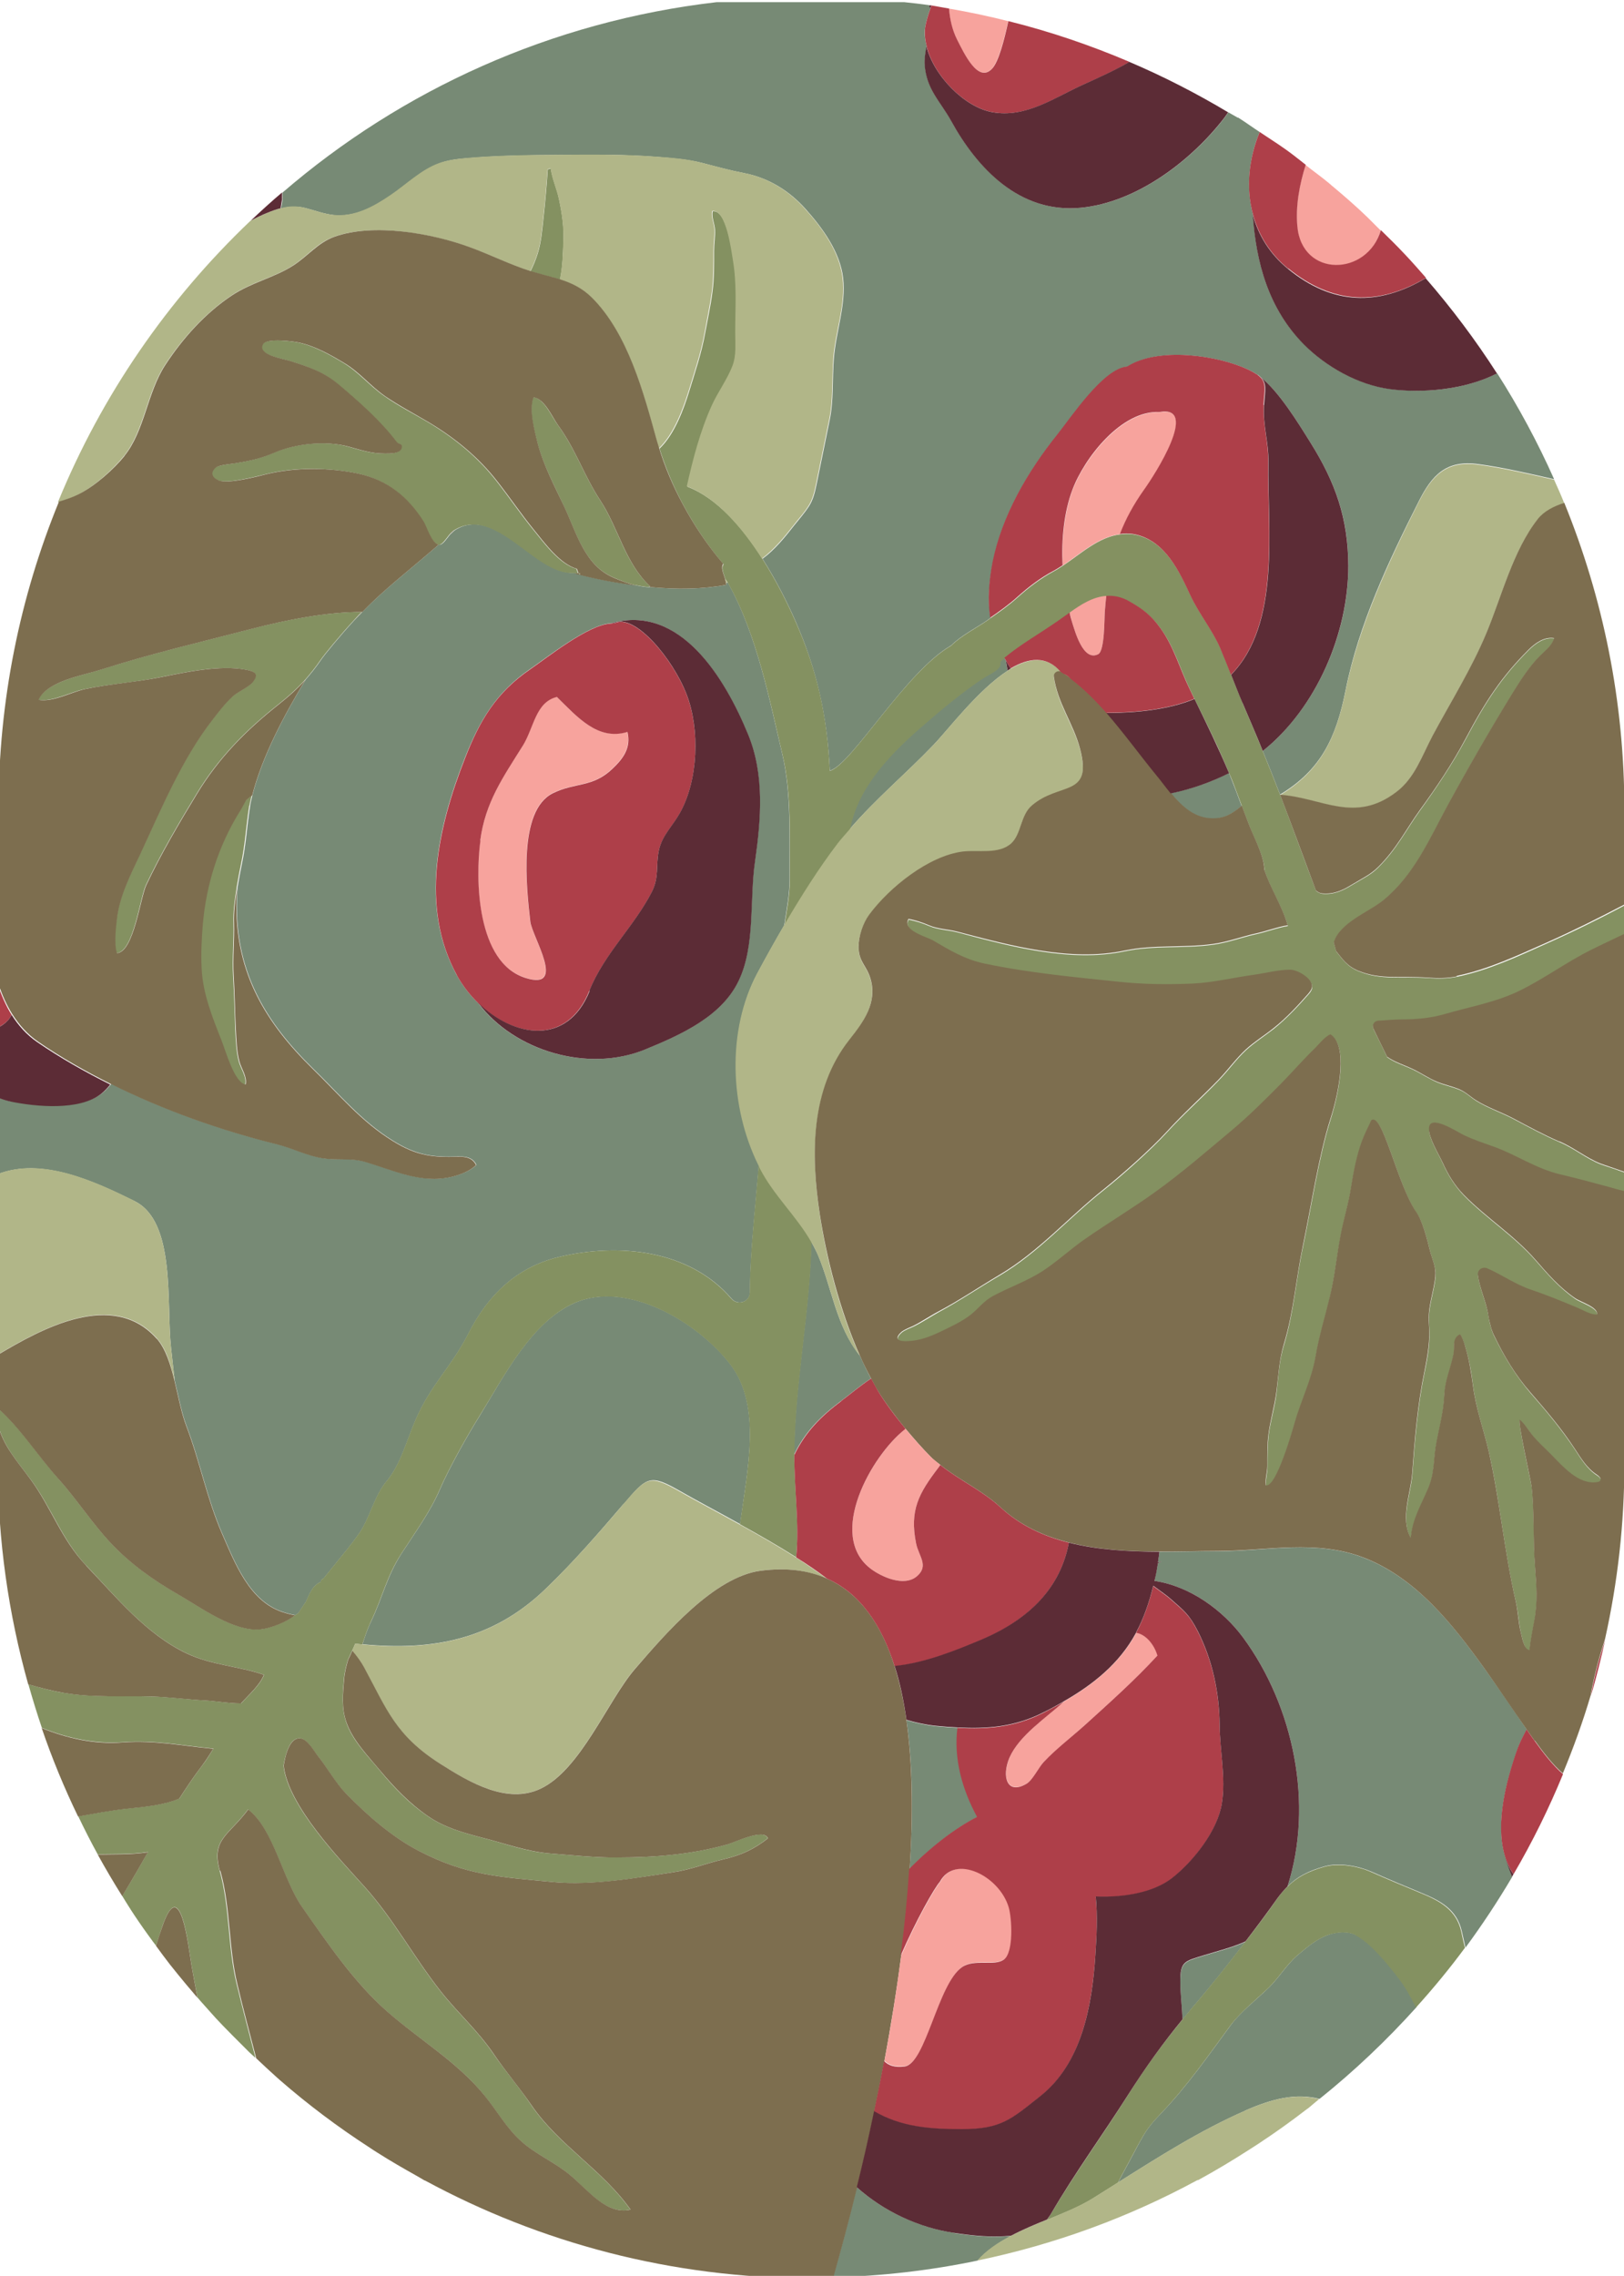
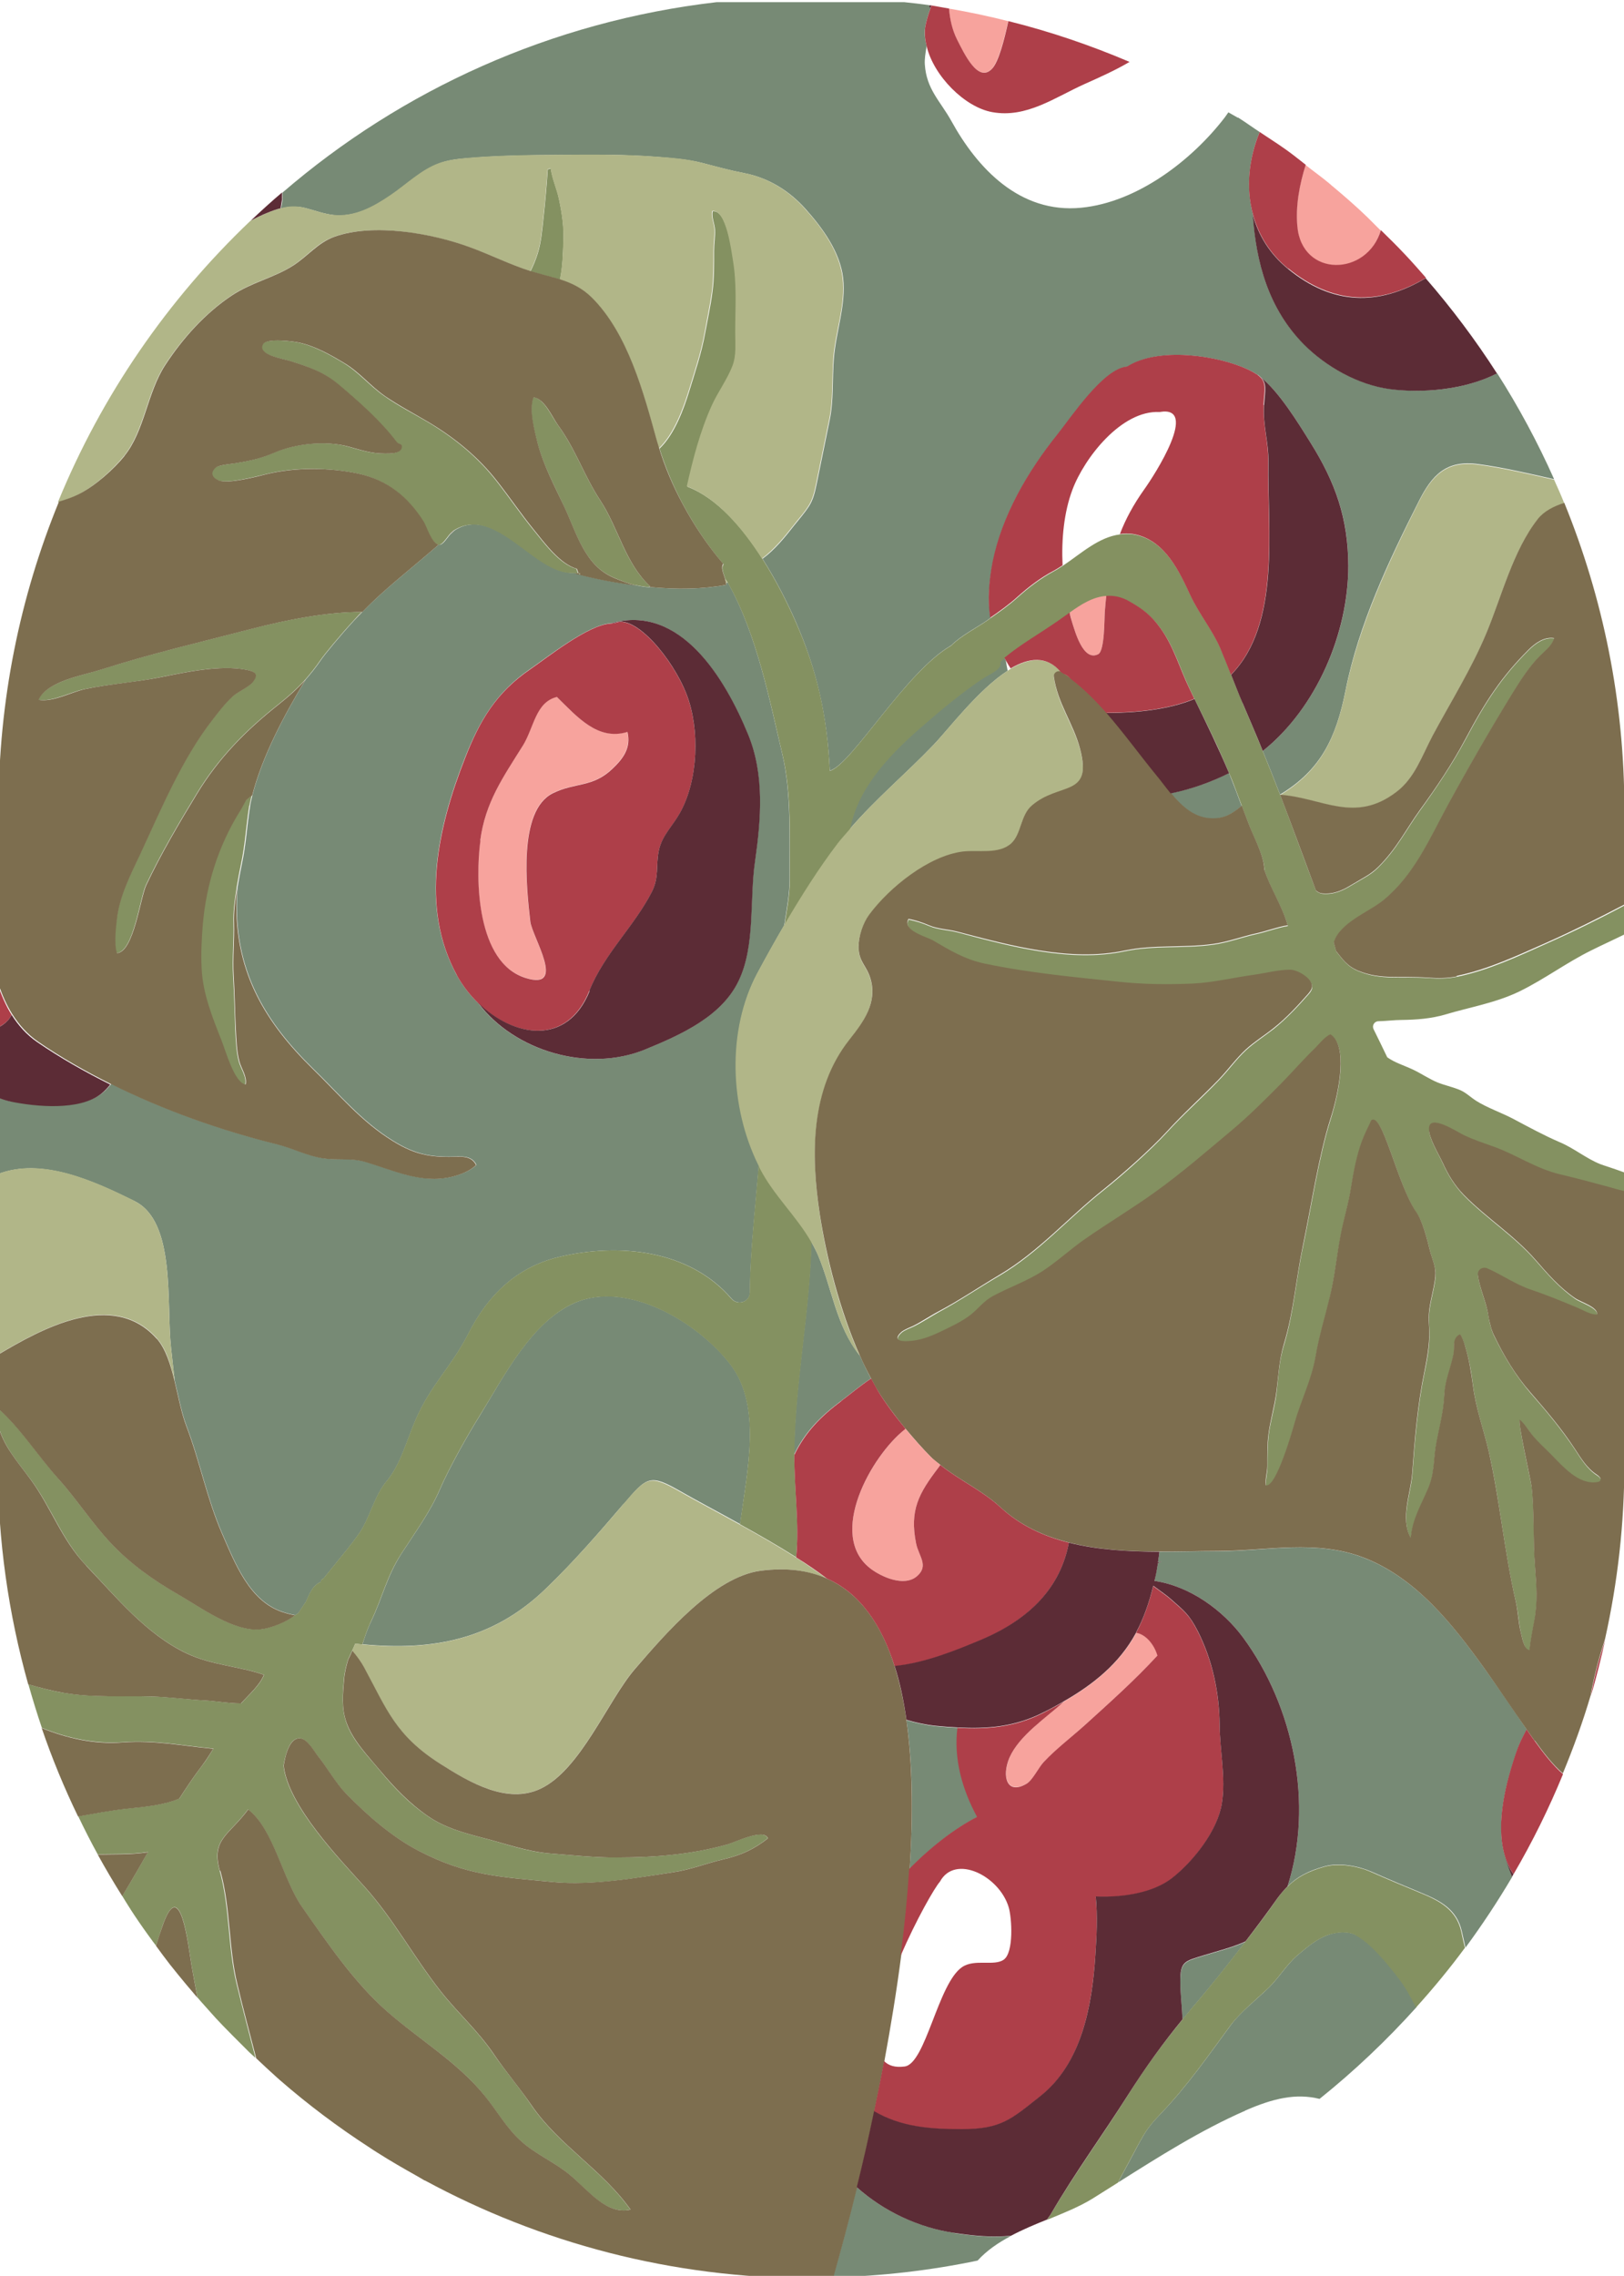
<svg xmlns="http://www.w3.org/2000/svg" width="892.4" height="1250" version="1.1" viewBox="0 0 892.4 1250">
  <g id="area_7">
    <path d="M684.2,1159.3c-24.6,10.8-47.3,25.2-69.8,39.4.7-1.4,1.4-2.7,2.1-4,12.8-23.5,11.9-24,22.2-34.7,13.5-14.1,25.7-31.5,37.3-47.3,5.5-7.6,14.3-14.3,21.1-20.9,5.7-5.5,9.9-12.8,16-18,5.1-4.3,10.5-9,17-11.2,4.6-1.6,10.6-2.1,15.1.2,8.4,4.3,17.7,16,23.3,23.2,4.1,5.2,7,10.8,9.9,16.4-16.4,18.2-34.2,35.1-53.3,50.4-13-3.2-25.5-.3-40.8,6.4Z" fill="#778a75" />
    <path d="M553.7,368.4c-16.3,10.6-32.6,32.3-40.7,40.7-15,15.7-31.7,29.6-46,46.2.2-1.2.4-2.4.7-3.5,5.2-21.5,22.4-38.8,39.3-53.5,10.2-8.9,20.7-17.5,31.7-25.1,5.9-4,11.6-5.4,10.9-10,.8-.7,1.6-1.3,2.3-1.9.3.5.5.9.8,1.4.3,1.9.6,3.7,1,5.6Z" fill="#778a75" />
    <path d="M342.5,826.2c-13.5,15.8-27.2,31.6-42.5,46.3-29.1,28.2-62.5,34.3-100.8,30.6,1.3-4.1,2.6-8.2,4.5-12.1,6.6-13.7,8.8-25.2,17.1-38,7.8-12,15.7-22.8,21-35.1,5-11.6,15.1-29.6,21.8-40.3,13-21.1,28-51.2,51.7-61.8,29.4-13.3,68.8,10.9,86.1,33.6,17.4,22.8,9.3,57.8,5.3,87.7-12.4-6.9-24.2-13.1-32.9-18.1-16.6-9.5-18.2-8.1-31.1,7.1Z" fill="#778a75" />
    <path d="M472.4,744.4c2,4.4,4,8.6,6.2,12.7-6.4,4.3-12.3,9.3-16.6,12.5-11,8.2-19.8,17-25.7,29.5.3-38.6,8.6-78.1,9.5-117.1,1.3,2.4,2.6,4.8,3.7,7.3,7.7,18.3,10,39.1,22.9,55.1Z" fill="#778a75" />
    <path d="M676,426.2c2.2,5.5,4.3,11,6.3,16.5-4.1,3.2-8,6.6-14.6,6.9-10.8.6-18.1-6.3-24.4-13.9,11.3-2.3,22.2-6.1,32-11.1.2.5.5,1,.7,1.5Z" fill="#778a75" />
    <path d="M511,2.9c-.1,0-.3.2-.4.3.3.5.4,1.1.6,1.7-1.2,3.2-2.2,6.5-2.8,10-.6,3.4-.1,6.9.8,10.5-.7,3.8-1.2,7.3-1,10,.9,13.7,8.5,20.1,14.6,31.1,14.2,25.8,37.5,50.9,71.3,47.6,30.9-3,60.9-26.1,79-49.7.6-.8,1.3-1.8,1.9-2.7,1.7,1,3.4,1.9,5.1,2.9,0,0,.2,0,.3,0,4,2.5,7.8,5.3,11.8,7.9-6,14.6-7.6,30.6-3.7,45.2,1.7,26.2,8.3,51.5,28,71.3,12.2,12.4,29.7,22.2,47.1,24.6,17.7,2.5,41.5.6,59.1-8.6,11.8,18.5,22.3,38,31.3,58.2-13.7-3.1-28.2-6.5-41.7-8.3-17.6-2.4-25.4,6-32.7,20.5-16.6,32.8-33.1,67.8-40.2,103.8-5.2,26.2-13.7,43.8-36,57.2-3-7.8-6.2-15.8-9.5-23.9,29.7-23.9,47.1-64.9,47-101.7,0-26-7-45.7-20.8-67.7-6.8-10.9-17.5-28.4-27.7-36.2,0,0-.2-.2-.3-.3-.3-.2-.6-.6-1-.8,0,0-.2-.1-.5-.2-1.2-.8-2.6-1.6-4.5-2.5-16.6-7.8-49.4-12.8-66.5-1.7-13,1-30.8,28-38.3,37.2-16.5,20.4-30.7,44.7-35.7,70.3-2.1,10.5-2.9,20.6-1.3,30.5-.7.5-1.4,1-2.1,1.5-5.3,3.7-14.3,8.3-19.5,13.6-24.9,14.2-54.7,65.5-66.7,68.8-1.5-29.7-6.9-54.9-18.9-82.2-4.2-9.6-10.4-22.1-18.1-34.2,6.7-4.9,12.3-11.8,17.3-18.2,2.8-3.5,5.8-6.9,8.2-10.6,2.4-3.7,3.3-7.8,4.2-12,2.4-11.8,4.8-23.5,7.2-35.3,2.3-11.1,1.4-22.6,2.3-33.8,1.1-14.7,6.8-29.5,5.1-44.3-1.7-14.4-11.3-27.5-20.8-38.1-8.9-9.9-20.2-16.9-33.5-19.5-7.8-1.5-15.5-3.6-23.1-5.6-8.2-2.1-17.1-2.7-25.6-3.4-17.4-1.3-34.9-1.2-52.3-1-17.2.1-34.4.3-51.6,1.8-5,.4-10.1,1-14.9,2.8-9.9,3.6-18,11.7-26.6,17.5-9.4,6.4-19.8,12.2-31.7,10.9-5.2-.6-10.2-2.5-15.2-3.8-5-1.3-9.3-.9-13.6.2.3-1.7.7-3.3.8-5,.1-1.1,0-2.5,0-3.7C220.7,49.3,303.1,11.7,393.7,1.2h103.3c4.7.5,9.3,1,14,1.7Z" fill="#778a75" />
    <path d="M526.4,949c-2.1,17.1,2.6,33.8,10.8,48.9-12,6.2-25.1,16.2-37.3,28.6,1.9-29.5,1.7-57.5-1.8-81.7,5.1,1.5,10.4,2.7,16.2,3.3,4.2.4,8.2.7,12.1.9Z" fill="#778a75" />
    <path d="M780.7,1039.5c-9-3.7-18.5-7.7-27.1-11.5-7.1-3.1-17.6-5.1-25.4-3-9.2,2.5-15.4,5.8-20.7,11.1,14.5-45.3,3.4-98.9-24.4-136.7-11-14.9-29.2-28.3-48.7-31.1.7-3.2,1.3-6.5,1.9-9.7l2.2-1c-.7.2-1.5.4-2.2.6.3-2,.6-3.9.8-5.9,10.9,0,21.7-.3,32-.3,27.4-.1,54.2-6.5,80.3,3.6,28.9,11.1,49.1,36.9,66.4,60.9,7.9,11,15.5,22.3,23.2,33.5-2.1,3.6-4,7.4-5.5,11.9-5.8,16.7-11.8,39.3-6.6,57.1.7,2.9,2.3,7.4,4.1,11.8-7.9,13.4-16.5,26.4-25.7,38.9-.7-2.9-1.3-5.8-2-8.8-2.6-12-11.6-16.9-22.4-21.3Z" fill="#778a75" />
    <path d="M660.9,1074.3c8.4-2.6,16.4-4.5,23.5-7.8-9.4,12.3-19.1,24.4-29.1,36.1-1.9,2.3-3.7,4.5-5.5,6.7-.3-7.1-1.2-14.4-1.2-20.7,0-11,2.3-11.2,12.3-14.3Z" fill="#778a75" />
    <path d="M524.3,1226.5c10,1.5,21,2.7,31.4,1.5-7.1,3.7-13.5,8.1-18.5,13.6-25.8,5.4-52.3,8.5-79.5,9.2,4.3-14.8,8.7-31.5,13.1-49.5,14.8,13.3,34.2,22.2,53.5,25.1Z" fill="#778a75" />
    <path d="M5.7,604.9c-2.4-.5-4.7-1.3-6.9-2.1v42.1c24.2-9.4,52.8,3.8,75.1,14.8,22.9,11.2,17.4,56.2,20.1,80.6.7,6.3,1.3,12.2,2,18,2.1,8.7,3.8,17.8,6.5,24.9,7.4,19.4,11.2,39.6,19.5,58.8,7.2,16.5,15.1,37.3,33.3,43.3,2.6.9,4.9,1.4,7,1.8.6-.4,1.3-.8,1.8-1.3,1.3-2,2.6-4,4-6,2-4.3,3.5-8.8,8.1-10.9,0,0,.1-.1.2-.2,0-.2,0-.6.4-1.1.3-.3.7-.4,1-.6,9-11.3,18.1-21.7,21.7-28.2,4.4-8,7.1-18.3,13-25.3,7.6-9.1,10.7-21.5,15.7-33.2,8.4-19.7,19.9-29.5,29.3-48,10.4-20.5,26-36.1,49.2-41.8,33.3-8.1,72.2-4.1,95.3,22.8,3.5,4,10.1,1.8,10.1-3.5.2-23.5,3.1-46.8,4.9-70.2-15.7-31.7-17.4-73.8-.7-105.2,4.5-8.4,9.4-17.2,14.6-26.1,1.4-8.7,3-17.3,3-25.6-.2-22.1,1.1-46.7-4-68.4-6.6-27.8-13.9-66-30-94.4-.3.1-.6.2-.9.3,0,.3.2.6.2,1-12.7,2.4-26.9,2.7-42.2,1.2,0,0,0,0,0,.1-2.4,0-4.9-.5-7.3-1-10.3-1.3-20.9-3.2-32-6.1-.6-.2-1.2-.5-1.9-.7-2,0-4-.2-5.6-.6-19.1-4.1-39.4-36.3-60.4-22.8-.9.8-1.7,1.6-2.6,2.4-1.8,2.3-3.9,5.4-5.5,5.5-.2,0-.4,0-.6-.1-13.4,11.7-26.4,21.9-36,31.1-3.7,3.5-7.3,7.3-10.9,11-6.7,7.3-15.8,18.2-18,21.5-2.8,4.1-5.5,7.4-8.2,10.5-.1.2-.2.4-.3.5-11.5,19.1-23.5,41.5-29,63.1-.3,1.3-.7,2.8-1,4.2,0,.4-.2.9-.2,1.2-2,12.5-2.1,20.6-4.7,32.9-.8,3.8-1.6,8.1-2.3,12.4-.2,3.5-.4,6.9-.4,10.1,0,37,15.9,63.9,42,89.4,14.3,13.9,26.6,28.9,43.8,39.5,10.5,6.5,18.6,8.9,31.2,8.8,5.8,0,11.9-1.2,14.7,4.5-3.1,3.2-8.8,5.4-13.5,6.5-16.8,3.9-31.6-3.5-47.1-8.1-8-2.4-14.7-.9-22.9-2-8.7-1.1-17.2-5.6-25.7-7.7-30.7-7.6-62.3-18.7-91.4-33.2-1.5,1.8-3.1,3.5-4.9,5-11.9,9.5-36,7.2-50,4.3ZM262.5,550.7c-4.5-4.4-8.4-9.5-11.5-15.1-20.6-37.5-10.3-81.9,4.5-119.4,8.1-20.5,17-35.8,35.9-48.8,9.2-6.3,31.6-24.2,44-25,38.2-11.2,63,30.3,75.6,61,9.1,22.1,7.1,46.6,3.8,69.7-3.1,20.9.3,46.2-9,65.6-9.3,19.5-31.3,29.5-51.6,37.8-31.1,12.7-71.7.9-91.6-25.8Z" fill="#778a75" />
  </g>
  <g id="area_6">
    <path d="M857.4,645.4c-13.3-3.2-24.4-11-37.3-15.5-5.1-1.8-10.4-3.6-15.3-5.9-3.1-1.5-19.7-12.7-19.5-3.5.1,5.4,5.5,13.8,7.7,18.8,2.9,6.4,6.6,12.3,11.5,17.4,12.6,12.8,27.7,22.2,39.5,35.8,6.8,7.8,13.1,15,21.6,20.9,3.1,2.2,12.8,5,12.1,9-3.6.1-7.5-2.4-10.9-3.8-8.4-3.5-16.8-6.9-25.5-9.9-8.1-2.8-16.1-8.3-24-11.7-2.6-1.1-5.5.9-5.1,3.7,1,7.7,4.7,14.7,5.8,22.6.3,2.1.9,4.5,1.6,6.9.5,1.4,1,2.8,1.6,3.9,5.4,11.1,11.9,21.8,20,31.2,8.7,9.9,17.1,20,24.3,30.9,3.4,5.2,6.7,10.7,12,14.1,1.3.8,2.8,2.2,1.9,3.4-.4.5-1,.6-1.6.7-10.3,1.7-18.9-8.7-25.3-15.1-3.7-3.7-7.5-6.9-10.6-11-2-2.6-4.1-6.1-6.6-8.1-1.6.2,6,33.5,6.4,36.6,1.6,14.6.7,29.7,1.9,44.2.8,10.3,1.5,19.5-.5,29.9-1,5.2-2,10.6-2.6,15.8-3-.5-4.1-7.3-4.7-9.7-1.3-5.6-1.5-11.4-2.8-17.1-6.3-27-8.7-54.8-14.7-81.8-2.8-12.3-7.2-24.1-8.8-36.6-.9-7.3-2.1-14.6-4.3-21.7-.8-2.5-1.5-4.8-2.7-6.5-.4.2-.7.2-1.1.5-3.4,2.6-1.9,6.3-2.6,10.1-1.6,8.3-4.7,14.2-5.1,22.9-.4,8.8-2.7,17.1-4.3,25.7-1.8,9.2-.8,16.6-4.6,25.5-3.9,9.1-8.8,17.2-9.5,27.1-6-10.8,0-24.4.8-35.4,1.4-19,2.9-37.6,6.8-56.4,1.8-8.5,3.2-17.1,2.4-25.7-.8-9.3,2.6-17.2,3.5-26,.5-5.5-1.5-8.8-2.9-14.2-1.4-5.7-4-16.2-7.4-21.1-10.6-15.1-18.6-55.5-24.9-50.6-1.7,3.8-3.8,7.5-5.1,11.3-2.9,8.1-4.6,16.7-6,25.3-1.5,9.2-4.2,18.1-5.9,27.2-2.1,11.2-3.2,22.2-5.8,33.3-2.7,11.1-6,21.7-7.9,33-2.1,12.4-8,24-11.4,36-.9,3.2-10.1,35.9-15.8,34.4-.4-3.5.8-7.1.8-10.7,0-5.7,0-11.5.6-17.1,1-8,3.5-15.7,4.4-23.7,1.1-9.1,1.3-17.1,4.1-26.1,5.4-17.9,6.6-36.2,10.5-54.3,4.4-20.9,8.6-49,15.1-69.5,4.8-15.2,9.6-40.3,0-46.3-3.1,1.1-6.7,5.9-8.3,7.4-6.5,6.2-12.3,13-18.6,19.4-9,9-18,18-27.7,26.2-13.4,11.2-27.1,23.1-41.3,33.3-13,9.4-26.7,17.5-39.8,26.7-7.5,5.3-14.3,11.6-22,16.7-8.6,5.7-18.8,9.2-27.9,14.1-5.1,2.8-7.9,6.8-12.2,10.3-4.8,3.8-11.2,6.7-16.9,9.4-5.7,2.7-11,4.7-17.4,5-4.9.3-8-1.1-3.7-5,1.5-1.4,4.7-2.5,6.6-3.4,4.9-2.4,9.3-5.4,14-8,11.5-6.2,22.2-13.5,33.5-20.1,21.4-12.7,37.8-31.6,57.1-46.9,10.2-8.1,25.9-22.1,34.6-31.6,9.1-10,19.1-18.8,28.5-28.6,5.2-5.3,9.5-11.5,15-16.6,4.7-4.3,10.1-7.7,15.1-11.6,7-5.6,13.2-12.2,19.1-18.9.9-1,1.8-2.1,2.1-3.5.9-4.8-7.9-9.9-11.9-9.8-6.6,0-13.7,1.9-19.4,2.7-11.2,1.6-22.5,4.4-33.8,4.9-13.6.7-26.8.5-40.3-.9-24.9-2.6-49.7-4.9-74.2-10-11-2.3-19.4-7.3-28.8-12.9-3.3-2-16.9-5.4-13.3-11.7,3.7.7,7.8,2,11.3,3.5,4.9,2.1,10.2,2.1,15.6,3.5,28.6,7.6,61.9,16.7,91.8,10.4,16-3.4,32-1.4,48.4-3.6,8.3-1.1,16-4.1,24.2-5.9,5.5-1.2,11.4-3.5,17.1-4.4-2.9-10.4-9.5-20.3-12.9-30.7,0-7.7-6.3-18.7-8.9-26-1.1-3-2.3-6-3.4-9-2.1-5.5-4.1-11.1-6.3-16.5-.2-.5-.5-1-.7-1.5-5.7-13.9-12.3-27.3-19-40.8-.8-1.7-1.7-3.5-2.5-5.2-5.4-11.1-8.7-23.3-16-33.4-4.8-6.7-9.3-10.4-17-14.8-4.6-2.6-8.9-3.4-12.9-3.1-7.3.5-13.8,4.6-20.2,9.2-2.2,1.6-4.3,3.1-6.5,4.6-10,6.9-20.2,12.5-29.3,20.2-.8.6-1.6,1.3-2.3,1.9.7,4.6-5,6-10.9,10-11.1,7.6-21.5,16.2-31.7,25.1-16.9,14.6-34,32-39.3,53.5-.3,1.1-.5,2.3-.7,3.5-2.2,2.5-4.4,4.9-6.4,7.5-10.4,13.6-20.5,29.6-29.8,45.5,1.4-8.7,3-17.3,3-25.6-.2-22.1,1.1-46.7-4-68.4-6.6-27.8-13.9-66-30-94.4-.4-.7-.9-1.4-1.4-2.1-1-3.2-2.5-5.9-1-8.2-8.2-9.5-15.7-20.6-22-32.3-5.5-10.1-9.9-20.7-13.2-31.2,8.4-7.9,13.5-22.3,16.3-31.4,3.3-10.8,6.8-21,8.8-32.1,1.4-7.7,3-14.9,4-22.6,1-7.4.9-14.8.9-22.4,0-4,.7-7.9.5-11.8-.2-3.4-1.9-6.5-1.3-10,7.8-1.3,10.6,22.2,11.4,26.8,2.3,13.5,1.3,26.4,1.3,39.9s.7,12.5-1.5,18.3c-2.9,7.6-7.9,14.2-11.3,21.6-6.4,14.1-10.4,29.4-13.8,44.6,16.3,6.2,30.4,22.5,41.3,39.7,7.7,12.1,13.9,24.6,18.1,34.2,12.1,27.3,17.5,52.4,18.9,82.2,11.9-3.3,41.7-54.6,66.7-68.8,5.2-5.3,14.2-9.9,19.5-13.6.8-.5,1.4-1,2.1-1.5,5.3-3.7,9.9-6.9,14.8-11.3,6.1-5.5,12.7-10.5,19.9-14.4,1.7-.9,3.4-2,5.1-3.1,10-6.7,19.7-15.8,31.5-17.2,3.1-.4,6.2-.4,9.6.5,15.6,4,23.2,20.5,29.1,33.2,4.7,10,12,18.8,16.4,29,2.1,4.8,4,9.7,5.9,14.6,2.1,5.2,4.1,10.4,6.3,15.6,1.9,4.5,3.9,9.1,5.8,13.6,1.9,4.4,3.5,8.5,5.3,12.8,3.3,8.1,6.5,16.1,9.5,23.9,0,0,0,0,0,0,6.6,17.1,12.7,34.1,19.7,52.6,1.1.9,2.2,1.4,3.4,1.6,6.3.6,11.1-1.7,15.3-4.2,8.2-4.9,11.4-6.2,15.5-10.3,10.1-10,15.1-20.4,22.8-31.1,9.1-12.6,17.8-25.5,25.1-39.1,11.2-21.1,20-34.4,34.7-49.1,3.8-3.8,8.8-7.3,14.1-6.4-1.2,3.8-4.6,6.5-7.5,9.4-6.1,5.9-10.6,13-15,20.2-12.5,20.3-24.5,40.9-35.8,61.8-10.1,18.7-18.5,38.5-35.4,52.4-8,6.6-24.2,12.4-27.4,23.3.5,1.7.8,3.1,1.3,4.8,3.4,4.2,5.9,8.2,12.2,10.8,12.5,5.2,23.4,2.7,38.8,3.8,5.1.4,10.3.3,15.3-.7,17.4-3.6,33.5-11.2,49.6-18.4,14.4-6.4,28.6-13.4,42.5-20.8v15.9c-6.1,3-12.3,5.8-18.3,8.8-13.6,6.7-25.7,15.8-39.4,22.5-13,6.3-27,8.6-40.8,12.7-7.8,2.3-15.9,2.9-24,3-3.9,0-8.4.6-12.7.7-2.3,0-3.7,2.4-2.7,4.4,2.5,5.1,5.1,10.3,7.5,15.4,4.2,3,9.1,4.4,14,6.7,4.7,2.2,9,5.2,13.6,7.1,3.7,1.5,7.9,2.4,11.7,3.9,3.9,1.5,6.2,4.1,9.7,6.3,6.1,3.8,13.7,6.4,20.2,9.8,8.3,4.4,16.9,9.1,25.5,12.8,7.9,3.3,14.6,9,22.4,12.1,1.8.7,7.4,2.4,13.3,4.6v10.8c-3.5-.9-6.5-1.8-7.5-2-9.2-2.4-18.5-5-27.8-7.2Z" fill="#849161" />
    <path d="M291.5,149c1.6-3.1,2.9-6.3,4-9.8,1.9-6.2,2.4-12.5,3.1-18.9,1-9.2,1.8-18,2.4-27.2.6-.3,1.1-.4,1.7-.5.6,5.4,3.4,11.2,4.5,16.9,1.7,8,2.8,15.6,2.4,23.8-.3,6.2-.4,13.5-1.9,20.3-4.9-1.6-10-2.7-15.4-4.3-.2,0-.5-.2-.7-.2Z" fill="#849161" />
    <path d="M349.4,321.5c-4.2-1-8.4-2.6-12.3-4.3-16-6.8-20.3-24.5-27.2-39.2-5.3-11.3-11.5-22.9-14.6-34.9-1.8-7-4.9-18.2-2.2-25,6.1,1,10,10.7,13.5,15.4,9.6,13.1,14.4,27.9,23.2,41.3,10,15.2,13.6,34.4,27.3,47.1,0,.2-.2.1-.3.4,0,0,0,0,0,.1-2.4,0-4.9-.5-7.3-1Z" fill="#849161" />
    <path d="M249.5,291.3c-.2.1-.5.2-.7.4-.6.4-1.2,1.1-1.9,2-1.8,2.3-3.9,5.4-5.5,5.5-.2,0-.4,0-.6-.1-3.7-.6-6.7-10.3-8.3-12.7-8.8-13.9-20.2-22.9-36-26.3-15.9-3.4-34.4-3.6-50.2.3-5.1,1.2-21.6,5.6-26.5,3.4-3.7-1.7-4.5-4.2-1.6-6.9,1.7-1.5,8.8-2.1,11.2-2.5,8.1-1.4,13.7-2.5,21.2-5.8,11.7-5,28.3-6.8,40.7-3.3,6.9,1.9,12.3,3.8,19.7,3.8,2.5,0,9,.3,9.5-3.3.3-2.4-1.8-1.6-2.9-3.2-8.5-11.2-20.7-22.1-31.6-31.3-8.5-7.2-16.6-9.8-27-13.1-3.7-1.2-18.2-3.3-14.7-9.2,2-3.4,16.4-1.6,19.9-.8,8.7,1.9,17,6.6,24.5,11.1,8.5,5.1,14.5,12.7,22.6,18.3,7.8,5.5,16.4,9.8,24.6,14.7,14.1,8.5,26.9,19,37,32,6.9,8.8,13.1,18,20.2,26.7,5.7,7,14.3,18.9,23.6,21.4.4,1.2.7,1.9.9,2.4-.7,0-1.5,0-2.3,0-2,0-4-.2-5.6-.6-19.1-4.1-39.4-36.3-60.4-22.8Z" fill="#849161" />
    <path d="M317.8,314.7c.3,0,.6,0,.9,0,0,.6-.3,1.1-.9,0Z" fill="#849161" />
    <path d="M167.7,373.3c-4.5,5-9.2,9.2-15.5,14.2-17.6,14-32.3,29-44.1,48.4-9.8,16.1-19.9,33.2-27.9,50.2-3.3,7-6.8,36.8-16.1,37.4-1.8-5-.7-13.8,0-19.1,1.5-12.5,7.7-24.3,13-35.7,11.3-24.3,22.8-51.9,39.4-73.2,3.4-4.4,6.9-9,11-12.8,3-2.8,9-5.2,11.3-8.1,3.7-4.7.9-5.9-4-6.8-14.1-2.7-33.1,1.4-46.9,4.2-13.8,2.8-27.8,3.7-41.5,6.5-7.8,1.6-17.3,7.1-25.4,5.9,4.9-10.3,24.4-13.4,34.3-16.6,27.1-8.7,55.1-15.2,82.4-22.3,20-5.2,41.8-9.4,61.1-9.4-1.3,1.2-2.9,3-4.8,5.1-6.7,7.3-15.8,18.2-18,21.5-2.8,4.1-5.5,7.4-8.2,10.5Z" fill="#849161" />
    <path d="M137,442.4c-2,12.5-2.1,20.6-4.7,32.9-.8,3.8-1.6,8.1-2.3,12.4-1.1,6.6-1.9,13.4-1.7,19.2.3,9.7-.8,19.4-.2,29.1.6,9.7.8,19.7,1.2,29.7.3,5.6.5,12,1.9,17.2,1,4,4.5,8.4,3.5,12.8-6.2-.7-11.2-18.9-13.4-24.5-5.1-12.6-10.2-25.6-10.8-39.3-.4-8.1,0-16.4.7-24.6,1.9-21.3,8.3-42.1,19.6-60.4,1.5-2.4,2.8-4.8,4.1-7.2.2-.2.3-.3.5-.5.4-.4.8-.7,1.2-1,.2-.2.4-.3.6-.5,0,0,.1,0,.2-.1,0,0,0,0,0,0-.1,0,0,0,0,0,.1,0,.2-.2.3-.2.2-.2.4-.3.6-.4-.3,1.3-.7,2.8-1,4.2,0,.4-.2.9-.2,1.2Z" fill="#849161" />
    <path d="M745.1,1062.9c-4.5-2.3-10.5-1.7-15.1-.2-6.4,2.2-11.9,6.9-17,11.2-6.1,5.2-10.3,12.5-16,18-6.8,6.5-15.5,13.3-21.1,20.9-11.6,15.8-23.8,33.2-37.3,47.3-10.2,10.7-9.4,11.2-22.2,34.7-.7,1.3-1.4,2.6-2.1,4-4.7,2.9-9.3,5.9-14,8.8-7.3,4.5-16.1,8-25.1,11.7.8-1,1.6-2.1,2.3-3.3,13.1-22.3,28.5-43.4,42.4-65.4,9.4-14.9,18.9-28,29.8-41.3,1.8-2.2,3.6-4.5,5.5-6.7,10.1-11.8,19.7-23.9,29.1-36.1,5.9-7.7,11.9-15.5,17.4-23.5,1.8-2.6,3.7-4.8,5.7-6.7,5.3-5.3,11.6-8.6,20.7-11.1,7.8-2.1,18.3-.2,25.4,3,8.6,3.8,18.1,7.8,27.1,11.5,10.8,4.4,19.8,9.4,22.4,21.3.6,3,1.3,5.9,2,8.8-8.4,11.4-17.4,22.3-26.9,32.8-2.9-5.6-5.8-11.2-9.9-16.4-5.6-7.2-14.9-18.9-23.3-23.2Z" fill="#849161" />
    <path d="M32.1,812.2c9.9,11,18.3,24.1,28.7,35.2,10.5,11.2,23.2,20.3,36.8,28.1,12.1,6.9,31,21,45.7,19.3,5.5-.6,13.8-3.8,18.9-7.7.6-.4,1.3-.8,1.8-1.3,1.3-2,2.6-4,4-6,2-4.3,3.5-8.8,8.1-10.9,0,0,.1-.1.2-.2,0-.2,0-.6.4-1.1.3-.3.7-.4,1-.6,9-11.3,18.1-21.7,21.7-28.2,4.4-8,7.1-18.3,13-25.3,7.6-9.1,10.7-21.5,15.7-33.2,8.4-19.7,19.9-29.5,29.3-48,10.4-20.5,26-36.1,49.2-41.8,33.3-8.1,72.2-4.1,95.3,22.8,3.5,4,10.1,1.8,10.1-3.5.2-23.5,3.1-46.8,4.9-70.2.4.7.6,1.5,1,2.2,7.6,14.6,20,25.9,28.1,40.1-.9,38.9-9.2,78.5-9.5,117.1,0,.2,0,.3,0,.5,0,18,2.8,37.4,1,55.8-9.9-6.3-20.6-12.4-30.9-18.1,4.1-30,12.1-64.9-5.3-87.7-17.3-22.7-56.6-46.9-86.1-33.6-23.6,10.7-38.6,40.8-51.7,61.8-6.7,10.7-16.8,28.7-21.8,40.3-5.3,12.3-13.2,23.1-21,35.1-8.3,12.7-10.5,24.3-17.1,38-1.8,3.8-3.1,8-4.5,12.1-1.3-.1-2.6-.3-3.9-.4-.6,1.3-1.1,2.6-1.7,3.8-.8,1.7-1.5,3.4-2.3,5-1,3.4-1.9,6.9-2.2,10.7-.7,8.1-1.4,15.7,1.2,23.5,3.4,10.1,11.8,18.5,18.6,26.7,7.7,9.3,15.9,17.9,26.1,24.9,9.2,6.4,19.8,9.3,30.6,12.1,12.1,3.1,24.1,7.6,36.7,8.5,11.5.9,25.5,2.4,37.1,2.2,20.5,0,40.6-1.6,60.5-7.2,3.5-1,20-9.1,22.1-3.3-7.7,6-14.8,9.3-24.4,11.5-9.5,2.2-17.4,5.5-27,7-20.5,3.3-45.6,7.6-66.5,5.5-29.3-2.8-47.6-3.5-73.9-17.1-14.9-7.7-28.7-19.9-40.1-31.6-6.1-6.2-10.1-14-15.5-20.7-2.1-2.6-5.5-8.9-9.3-9.5-6.2-.9-8.5,9.6-9.4,15,2.4,22.1,31,51.5,44.3,66.3,16.1,17.9,27.1,38.7,41.9,57.5,9.7,12.3,20.3,21.4,29.4,34.8,6.5,9.5,14.1,18.2,20.5,27.8,15,22,39.1,35.6,54.5,57.4-13,3.1-23-10.3-33.1-18.9-8.3-7-18.7-11.3-26.8-18.5-8-7.1-13.4-16.6-20.1-25-14.9-18.6-35.9-30.8-53.7-46.4-18-15.8-33.2-38.1-46.9-57.6-10.5-15-15.5-42.5-29.5-53.4-10.3,14.1-20.5,16.2-15.6,33.6,5.7,20.4,4.4,41.8,9.3,62.1,3.3,13.7,6.9,27.2,10.4,40.8-1.6-1.5-3.3-2.9-4.8-4.5-2.6-2.5-5.1-5.2-7.7-7.7-2.4-2.5-4.9-4.9-7.2-7.4-3-3.1-5.8-6.4-8.7-9.6-1.2-1.3-2.3-2.6-3.5-4-1.1-6-2.3-12-3.3-18-1.8-10.7-6-50.4-16.1-20.8-1.1,3.4-2.2,6.8-3.4,10.3-.5-.7-1.1-1.4-1.6-2.1-.9-1.2-1.8-2.5-2.7-3.7-3.4-4.7-6.7-9.5-9.8-14.3,0-.2-.2-.3-.3-.5-1.4-2.2-2.8-4.4-4.1-6.6.4-.7.8-1.4,1.2-2.1,4.5-7.3,8.7-14.7,12.9-22.1-9.1,1.5-19.4,1-27.6,1.3-3.8-6.9-7.3-13.8-10.7-20.9,8.7-1.5,17.3-3.2,26.3-4.2,9.4-1,20.2-1.8,29.3-5.6,3.9-6.1,8-12.2,12.5-18.1,2.4-3.1,4.3-6.2,6.2-9.3-17.3-1.6-32.3-4.8-49.8-3.5-15.3,1.1-30.6-2.2-44.5-7.9-2.7-7.9-5.1-15.8-7.4-23.9,6.6,1.9,13.1,3.7,19.5,4.7,16.4,2.7,32.5,1.5,48.9,2,9.8.3,19.5,1.7,29.3,2.2,5.3.3,12.6,1.6,19.2,1.6,4.7-5.2,10.3-10,12.6-15.7-13.2-4.7-28.6-5.2-42.5-11.8-22.4-10.6-38.6-30.8-55.1-48.1-13.3-13.9-19.3-32.1-30.5-47.2-7.9-10.7-15.4-18.9-18.1-30.6v-8.7c12.6,11,22.1,26.3,33.3,38.8Z" fill="#849161" />
  </g>
  <g id="area_5">
    <path d="M154.1,114.4c4.3-1.2,8.6-1.5,13.6-.2,5.1,1.3,10,3.2,15.2,3.8,11.9,1.3,22.3-4.5,31.7-10.9,8.6-5.8,16.7-13.9,26.6-17.5,4.7-1.7,9.8-2.3,14.9-2.8,17.1-1.5,34.4-1.7,51.6-1.8,17.4-.1,34.9-.3,52.3,1,8.5.6,17.4,1.2,25.6,3.4,7.7,2,15.4,4.1,23.1,5.6,13.3,2.6,24.6,9.6,33.5,19.5,9.6,10.6,19.1,23.7,20.8,38.1,1.8,14.8-4,29.6-5.1,44.3-.8,11.2,0,22.8-2.3,33.8-2.4,11.8-4.8,23.5-7.2,35.3-.9,4.2-1.8,8.3-4.2,12-2.4,3.8-5.5,7.1-8.2,10.6-5,6.4-10.7,13.3-17.3,18.2-11-17.2-25.1-33.5-41.3-39.7,3.4-15.2,7.4-30.5,13.8-44.6,3.4-7.4,8.4-14.1,11.3-21.6,2.2-5.8,1.5-12.2,1.5-18.3,0-13.5,1-26.5-1.3-39.9-.8-4.6-3.6-28.1-11.4-26.8-.6,3.5,1.1,6.6,1.3,10,.2,3.9-.5,7.9-.5,11.8,0,7.6,0,15-.9,22.4-1.1,7.7-2.6,14.9-4,22.6-2,11.1-5.5,21.3-8.8,32.1-2.8,9-7.9,23.5-16.3,31.4-.4-1.3-.8-2.6-1.2-3.9-7.3-26.4-15.9-59-35.8-78.8-5.4-5.3-11.2-8-17.5-10,1.5-6.8,1.7-14.1,1.9-20.3.4-8.2-.7-15.8-2.4-23.8-1.2-5.6-3.9-11.5-4.5-16.9-.6,0-1.1.2-1.7.5-.6,9.3-1.4,18.1-2.4,27.2-.7,6.4-1.2,12.7-3.1,18.9-1.1,3.5-2.4,6.6-4,9.8-11.5-3.6-22.3-9.1-33.6-13.2-20.5-7.4-52.7-13.4-74.4-5.6-9,3.2-14.4,10.5-22.4,15.7-10.6,6.8-22.8,9.1-33.8,16.5-14.5,9.7-27,23.5-36.6,38.2-10,15.3-11.3,36.2-22.6,50.1-6.2,7.6-16.6,16.9-25.5,21.3-3.4,1.7-7,2.8-10.7,4,24.1-58.9,60.4-111.4,105.8-154.6,3.1-1.6,6.2-3,9.3-4.4,2.4-1,4.7-1.8,7-2.4Z" fill="#b1b688" />
    <path d="M398.8,320.2c-.1-.8-.2-1.6-.5-2.4.4.7.9,1.3,1.4,2.1-.3.1-.6.2-.9.3Z" fill="#b1b688" />
    <path d="M845,285.3c-13.6,17.1-19.9,42.7-28.3,62.8-8.1,19.4-19.6,37.6-29.5,56.2-5.8,10.8-9.8,23.1-19.8,30.8-23.1,17.7-40.8,3.2-64,1.6,0,0,0,0,0,0,22.2-13.4,30.7-31,36-57.2,7.2-35.9,23.7-71,40.2-103.8,7.3-14.5,15.1-22.9,32.7-20.5,13.5,1.8,28,5.2,41.7,8.3,2,4.4,3.9,8.7,5.7,13.2-5.9,1.7-11.2,4.6-14.6,8.9Z" fill="#b1b688" />
    <path d="M584.5,370c1.4.5,2.8,1.5,4.1,2.9-1.3-1-2.7-2-4.1-2.9Z" fill="#b1b688" />
    <path d="M467,455.3c14.3-16.6,31-30.6,46-46.2,8-8.4,24.4-30.1,40.7-40.7.6-.4,1.2-.8,1.7-1.1,10.1-6,20-7.3,27.8,2-1.9-1-4.4.5-4.1,2.6,1.9,14.7,10.6,25.6,14.4,39.7,7.1,27-11.4,17.9-26.7,31.3-6.1,5.4-5.6,15.5-11.1,20.6-6.8,6.2-18.3,3.5-26.6,4.5-18.7,2.3-40.4,19.7-51.5,34.7-3.4,4.6-5.9,11.7-5.8,17.6.1,8.5,4.4,10.1,6.5,17.4,3.9,13.2-3.9,23.8-11.6,33.7-21.3,27.1-21.1,63.1-16.2,95.9,3.6,24.2,11,53,21.9,77.3-12.8-16-15.1-36.8-22.9-55.1-1.1-2.5-2.3-5-3.7-7.3-8.1-14.2-20.5-25.5-28.1-40.1-.4-.7-.6-1.5-1-2.2-15.7-31.7-17.4-73.8-.7-105.2,4.5-8.4,9.4-17.2,14.6-26.1,9.3-15.9,19.4-31.9,29.8-45.5,2-2.6,4.3-5,6.4-7.5Z" fill="#b1b688" />
    <path d="M418,862.7c-25.6,3.3-52.5,34.8-69.2,54-15,17.4-29.9,55.5-52,65.8-18.1,8.4-38.7-3.4-54.9-13.7-24.7-15.7-29.4-29.8-42-53.2-1.6-3-3.9-6.1-6.4-9,.6-1.3,1.1-2.5,1.7-3.8,1.3.1,2.6.3,3.9.4,38.3,3.7,71.7-2.4,100.8-30.6,15.3-14.8,29.1-30.5,42.5-46.3,12.9-15.1,14.4-16.6,31.1-7.1,8.7,5,20.5,11.2,32.9,18.1,10.3,5.7,21.1,11.9,30.9,18.1,6.1,3.9,11.8,7.8,16.9,11.6-10.1-4.5-22.1-6.1-36.3-4.3Z" fill="#b1b688" />
    <path d="M73.9,659.7c22.9,11.2,17.4,56.2,20.1,80.6.7,6.3,1.3,12.2,2,18-2.2-9-4.8-17.6-9.7-23.1-24.1-27.3-63.4-5.5-87.3,8.7,0,0,0,0-.1,0v-99.1c24.2-9.4,52.8,3.8,75.1,14.8Z" fill="#b1b688" />
-     <path d="M555.6,1228c6.2-3.3,12.9-6.1,19.6-8.8,9-3.7,17.8-7.2,25.1-11.7,4.7-2.9,9.3-5.8,14-8.8,22.6-14.2,45.2-28.6,69.8-39.4,15.3-6.7,27.8-9.7,40.8-6.4-1.9,1.5-3.7,3.1-5.5,4.6-.5.4-1,.8-1.5,1.1-8.8,6.8-17.8,13.2-27.1,19.3-1.3.8-2.6,1.7-3.9,2.5-9.3,6-18.8,11.7-28.5,17-.1,0-.2,0-.4,0-37.4,20.3-78.1,35.3-121,44.2,4.9-5.6,11.3-9.9,18.5-13.6Z" fill="#b1b688" />
  </g>
  <g id="area_4">
    <path d="M249.5,291.3c-.9.8-1.7,1.6-2.6,2.4.7-.8,1.3-1.6,1.9-2,.2-.2.5-.2.7-.4Z" fill="#7d6e4f" />
    <path d="M68.2,250.6c11.3-13.8,12.6-34.8,22.6-50.1,9.6-14.7,22-28.5,36.6-38.2,11-7.3,23.2-9.7,33.8-16.5,8-5.2,13.4-12.4,22.4-15.7,21.7-7.8,53.9-1.9,74.4,5.6,11.3,4.1,22.1,9.6,33.6,13.2.2,0,.5.2.7.2,5.4,1.6,10.5,2.8,15.4,4.3,6.3,2,12.1,4.7,17.5,10,19.9,19.8,28.5,52.4,35.8,78.8.4,1.3.8,2.6,1.2,3.9,3.2,10.5,7.7,21.1,13.2,31.2,6.3,11.7,13.8,22.8,22,32.3-1.4,2.3,0,5,1,8.2.2.7.3,1.6.5,2.4,0,.3.2.6.2,1-12.7,2.4-26.9,2.7-42.2,1.2.1-.3.2-.3.3-.4-13.7-12.7-17.3-31.9-27.3-47.1-8.9-13.5-13.6-28.2-23.2-41.3-3.4-4.7-7.3-14.4-13.5-15.4-2.6,6.9.5,18.1,2.2,25,3.1,12,9.2,23.6,14.6,34.9,6.9,14.7,11.2,32.4,27.2,39.2,3.9,1.7,8.1,3.2,12.3,4.3-10.3-1.3-20.9-3.2-32-6.1-.6-.2-1.2-.5-1.9-.7.8,0,1.6,0,2.3,0,.6,1.1.8.6.9,0-.3,0-.6,0-.9,0-.2-.5-.5-1.2-.9-2.4-9.3-2.5-17.9-14.4-23.6-21.4-7-8.6-13.3-17.9-20.2-26.7-10.1-13-22.9-23.5-37-32-8.2-4.9-16.7-9.3-24.6-14.7-8.1-5.6-14.1-13.3-22.6-18.3-7.5-4.5-15.8-9.2-24.5-11.1-3.5-.8-17.9-2.6-19.9.8-3.5,5.9,11,8,14.7,9.2,10.4,3.3,18.5,5.9,27,13.1,10.9,9.2,23.1,20,31.6,31.3,1.2,1.6,3.3.8,2.9,3.2-.5,3.6-7,3.3-9.5,3.3-7.4,0-12.8-1.9-19.7-3.8-12.4-3.4-29-1.7-40.7,3.3-7.6,3.3-13.1,4.4-21.2,5.8-2.3.4-9.5.9-11.2,2.5-3,2.7-2.1,5.2,1.6,6.9,4.9,2.2,21.4-2.1,26.5-3.4,15.7-3.8,34.3-3.7,50.2-.3,15.8,3.4,27.2,12.4,36,26.3,1.6,2.5,4.5,12.2,8.3,12.7-13.4,11.7-26.4,21.9-36,31.1-3.7,3.5-7.3,7.3-10.9,11,1.8-2,3.5-3.8,4.8-5.1-19.3,0-41.1,4.2-61.1,9.4-27.3,7.1-55.3,13.6-82.4,22.3-9.9,3.2-29.5,6.2-34.3,16.6,8.1,1.3,17.7-4.2,25.4-5.9,13.7-2.9,27.8-3.8,41.5-6.5,13.8-2.8,32.8-6.9,46.9-4.2,4.8.9,7.7,2.1,4,6.8-2.3,2.9-8.3,5.3-11.3,8.1-4.1,3.8-7.6,8.4-11,12.8-16.6,21.3-28.1,48.9-39.4,73.2-5.3,11.3-11.5,23.2-13,35.7-.6,5.3-1.7,14.1,0,19.1,9.2-.6,12.8-30.5,16.1-37.4,8-17,18.1-34.1,27.9-50.2,11.8-19.4,26.4-34.3,44.1-48.4,6.3-5,11-9.2,15.5-14.2-.1.2-.2.4-.3.5-11.5,19.1-23.5,41.5-29,63.1-.2.1-.4.3-.6.4-.1,0-.2.2-.3.2,0,0-.1,0,0,0,0,0,0,0,0,0,0,0-.1,0-.2.1-.2.2-.4.3-.6.5-.4.3-.8.7-1.2,1-.2.2-.3.3-.5.5-1.3,2.4-2.6,4.9-4.1,7.2-11.2,18.3-17.7,39.1-19.6,60.4-.7,8.2-1.1,16.5-.7,24.6.6,13.7,5.8,26.7,10.8,39.3,2.3,5.6,7.2,23.8,13.4,24.5.9-4.4-2.5-8.8-3.5-12.8-1.4-5.2-1.6-11.6-1.9-17.2-.5-10-.6-20-1.2-29.7-.6-9.7.5-19.4.2-29.1-.2-5.8.6-12.6,1.7-19.2-.2,3.5-.4,6.9-.4,10.1,0,37,15.9,63.9,42,89.4,14.3,13.9,26.6,28.9,43.8,39.5,10.5,6.5,18.6,8.9,31.2,8.8,5.8,0,11.9-1.2,14.7,4.5-3.1,3.2-8.8,5.4-13.5,6.5-16.8,3.9-31.6-3.5-47.1-8.1-8-2.4-14.7-.9-22.9-2-8.7-1.1-17.2-5.6-25.7-7.7-30.7-7.6-62.3-18.7-91.4-33.2-14.1-7-27.6-14.7-40.1-23.3-5.9-4.1-10.4-9.2-14.1-15-3.2-5.1-5.7-10.7-7.6-16.6v-95.9c0-59.8,11.8-116.9,33.2-169.1,3.6-1.1,7.3-2.3,10.7-4,8.9-4.4,19.3-13.6,25.5-21.3Z" fill="#7d6e4f" />
    <path d="M105.2,1079.2c1,6,2.2,12,3.3,18-.6-.7-1.3-1.4-1.9-2.2-3.1-3.6-6.1-7.2-9.1-10.9-1.4-1.7-2.7-3.4-4.1-5.1-2.6-3.4-5.2-6.8-7.7-10.3,1.1-3.5,2.2-6.9,3.4-10.3,10-29.6,14.3,10.1,16.1,20.8Z" fill="#7d6e4f" />
    <path d="M68.4,1039.4c-.4.7-.8,1.4-1.2,2.1-4.7-7.5-9.2-15.1-13.5-22.9,8.2-.2,18.4.2,27.6-1.3-4.2,7.4-8.4,14.7-12.9,22.1Z" fill="#7d6e4f" />
    <path d="M86.2,735.3c4.8,5.5,7.5,14.1,9.7,23.1,2.1,8.7,3.8,17.8,6.5,24.9,7.4,19.4,11.2,39.6,19.5,58.8,7.2,16.5,15.1,37.3,33.3,43.3,2.6.9,4.9,1.4,7,1.8-5.1,3.9-13.3,7.1-18.9,7.7-14.7,1.7-33.6-12.4-45.7-19.3-13.6-7.8-26.3-16.9-36.8-28.1-10.4-11.1-18.8-24.2-28.7-35.2-11.2-12.4-20.7-27.7-33.3-38.8v-29.4s0,0,.1,0c24-14.3,63.2-36,87.3-8.7Z" fill="#7d6e4f" />
    <path d="M47.4,860c16.6,17.3,32.8,37.5,55.1,48.1,13.9,6.6,29.3,7.1,42.5,11.8-2.3,5.7-7.9,10.5-12.6,15.7-6.6,0-14-1.3-19.2-1.6-9.8-.5-19.5-1.8-29.3-2.2-16.4-.5-32.5.8-48.9-2-6.4-1.1-12.9-2.8-19.5-4.7-10.8-38.5-16.7-79-16.7-120.9v-22.1c2.7,11.7,10.2,19.8,18.1,30.6,11.1,15.1,17.1,33.3,30.5,47.2Z" fill="#7d6e4f" />
    <path d="M117.2,960.5c-1.9,3.1-3.9,6.2-6.2,9.3-4.5,5.9-8.6,12-12.5,18.1-9.1,3.8-20,4.6-29.3,5.6-8.9,1-17.6,2.7-26.3,4.2-7.6-15.7-14.3-31.9-20-48.6,13.9,5.7,29.2,9.1,44.5,7.9,17.6-1.3,32.5,1.9,49.8,3.5Z" fill="#7d6e4f" />
    <path d="M120.8,1027.4c-4.9-17.4,5.3-19.5,15.6-33.6,14,10.8,19,38.4,29.5,53.4,13.7,19.5,28.8,41.8,46.9,57.6,17.8,15.6,38.7,27.8,53.7,46.4,6.7,8.3,12,17.8,20.1,25,8.1,7.2,18.5,11.5,26.8,18.5,10.1,8.5,20.1,22,33.1,18.9-15.4-21.8-39.5-35.4-54.5-57.4-6.5-9.5-14.1-18.3-20.5-27.8-9.1-13.4-19.7-22.5-29.4-34.8-14.8-18.8-25.8-39.6-41.9-57.5-13.3-14.8-41.8-44.2-44.3-66.3.8-5.4,3.2-15.9,9.4-15,3.8.6,7.2,6.8,9.3,9.5,5.4,6.7,9.5,14.5,15.5,20.7,11.4,11.7,25.2,23.9,40.1,31.6,26.2,13.6,44.6,14.3,73.9,17.1,20.9,2,46-2.3,66.5-5.5,9.6-1.5,17.5-4.8,27-7,9.6-2.2,16.7-5.5,24.4-11.5-2.1-5.8-18.7,2.4-22.1,3.3-19.9,5.6-40,7.2-60.5,7.2-11.6.2-25.5-1.3-37.1-2.2-12.6-1-24.5-5.4-36.7-8.5-10.8-2.8-21.4-5.7-30.6-12.1-10.1-7-18.3-15.6-26.1-24.9-6.8-8.2-15.1-16.6-18.6-26.7-2.7-7.8-1.9-15.4-1.2-23.5.3-3.8,1.2-7.3,2.2-10.7.8-1.6,1.6-3.3,2.3-5,2.5,2.9,4.7,5.9,6.4,9,12.6,23.3,17.3,37.5,42,53.2,16.3,10.4,36.8,22.2,54.9,13.7,22.1-10.3,37-48.4,52-65.8,16.6-19.2,43.5-50.7,69.2-54,14.2-1.8,26.2-.2,36.3,4.3,18,8,30,25.1,37.2,48.2,2.8,9,5,18.9,6.5,29.6,3.4,24.2,3.7,52.2,1.8,81.7-1,15.6-2.7,31.6-4.7,47.7-2.5,19.3-5.7,38.7-9.2,57.7-1.8,9.4-3.6,18.6-5.5,27.7-3,14.4-6.2,28.4-9.5,41.8-4.4,18-8.9,34.6-13.1,49.5-4,.1-8,.4-12,.4-76.9,0-149.2-19.5-212.4-53.7,0,0-.1,0-.2,0-1.3-.7-2.6-1.6-3.9-2.3-7.5-4.2-15-8.5-22.2-13.1-1.4-.9-2.9-1.8-4.3-2.8-17.3-11.2-33.8-23.6-49.3-37.1-.6-.6-1.3-1.1-1.9-1.7-3.7-3.3-7.3-6.7-10.9-10.1-3.5-13.6-7.2-27.2-10.4-40.8-4.9-20.3-3.6-41.7-9.3-62.1Z" fill="#7d6e4f" />
    <path d="M800.5,536.3c-5,1-10.2,1.1-15.3.7-15.5-1.2-26.4,1.3-38.8-3.8-6.3-2.6-8.8-6.6-12.2-10.8-.5-1.7-.8-3.1-1.3-4.8,3.2-10.9,19.4-16.7,27.4-23.3,16.9-13.9,25.3-33.8,35.4-52.4,11.4-20.9,23.3-41.5,35.8-61.8,4.4-7.1,9-14.3,15-20.2,2.9-2.8,6.3-5.5,7.5-9.4-5.3-.9-10.3,2.6-14.1,6.4-14.7,14.7-23.5,28-34.7,49.1-7.3,13.7-16,26.6-25.1,39.1-7.7,10.7-12.7,21.1-22.8,31.1-4.2,4.1-7.3,5.4-15.5,10.3-4.3,2.6-9.1,4.8-15.3,4.2-1.2-.1-2.3-.7-3.4-1.6-6.9-18.5-13.1-35.5-19.7-52.6,23.2,1.6,40.9,16.1,64-1.6,10-7.6,14-19.9,19.8-30.8,9.9-18.5,21.4-36.8,29.5-56.2,8.4-20.1,14.7-45.6,28.3-62.8,3.4-4.3,8.8-7.1,14.6-8.9,21.2,52,33,108.8,33,168.4v52.2c-13.9,7.3-28.1,14.4-42.5,20.8-16.1,7.1-32.2,14.8-49.6,18.4Z" fill="#7d6e4f" />
    <path d="M843.4,956.3c-1.5-2.1-3-4.3-4.5-6.4-7.8-11.1-15.3-22.4-23.2-33.5-17.3-24-37.5-49.8-66.4-60.9-26-10-52.8-3.7-80.3-3.6-10.3,0-21.1.4-32,.3-16.9,0-34-1-49.7-5-13.9-3.5-26.7-9.4-37.5-19.3-10.3-9.5-22.8-15-33.2-23.4-1.8-1.4-3.6-2.7-5.2-4.4-4.5-4.5-9.3-10-14-15.6-5.8-7.1-11.3-14.5-15.2-20.9-1.3-2.1-2.4-4.4-3.6-6.6-2.2-4.1-4.3-8.3-6.2-12.7-10.8-24.4-18.2-53.2-21.9-77.3-5-32.9-5.2-68.8,16.2-95.9,7.8-9.9,15.6-20.4,11.6-33.7-2.2-7.3-6.4-8.9-6.5-17.4,0-5.9,2.4-13,5.8-17.6,11.1-15,32.8-32.4,51.5-34.7,8.3-1,19.8,1.7,26.6-4.5,5.5-5.1,5-15.2,11.1-20.6,15.3-13.4,33.8-4.3,26.7-31.3-3.7-14.1-12.4-25-14.4-39.7-.3-2.1,2.2-3.7,4.1-2.6,0,0,0,0,.1,0,.4.3.8.6,1.2.8,1.4.9,2.7,1.9,4.1,2.9,6.9,5.2,13.4,11.6,19.5,18.6,9.9,11.3,18.9,23.7,27.4,34.2,2.6,3.1,5.1,6.6,7.9,10,6.3,7.6,13.6,14.5,24.4,13.9,6.6-.3,10.5-3.7,14.6-6.9,1.1,3,2.3,6,3.4,9,2.6,7.3,8.9,18.3,8.9,26,3.4,10.4,10,20.3,12.9,30.7-5.7.9-11.6,3.2-17.1,4.4-8.2,1.8-15.9,4.8-24.2,5.9-16.3,2.2-32.3.2-48.4,3.6-29.9,6.3-63.2-2.9-91.8-10.4-5.4-1.4-10.7-1.4-15.6-3.5-3.5-1.5-7.7-2.9-11.3-3.5-3.6,6.3,9.9,9.8,13.3,11.7,9.4,5.5,17.7,10.6,28.8,12.9,24.5,5.1,49.3,7.4,74.2,10,13.6,1.4,26.7,1.5,40.3.9,11.3-.6,22.6-3.4,33.8-4.9,5.7-.8,12.8-2.7,19.4-2.7,4,0,12.9,5,11.9,9.8-.3,1.3-1.2,2.4-2.1,3.5-5.9,6.7-12,13.3-19.1,18.9-5,4-10.4,7.3-15.1,11.6-5.5,5.1-9.8,11.2-15,16.6-9.4,9.7-19.4,18.6-28.5,28.6-8.7,9.5-24.5,23.5-34.6,31.6-19.3,15.3-35.7,34.2-57.1,46.9-11.3,6.7-22,14-33.5,20.1-4.8,2.5-9.2,5.6-14,8-1.9.9-5.1,2.1-6.6,3.4-4.4,4-1.3,5.3,3.7,5,6.3-.3,11.7-2.3,17.4-5,5.6-2.7,12-5.6,16.9-9.4,4.4-3.5,7.1-7.5,12.2-10.3,9.1-4.9,19.3-8.4,27.9-14.1,7.7-5.1,14.5-11.4,22-16.7,13.1-9.2,26.8-17.3,39.8-26.7,14.2-10.2,27.9-22.1,41.3-33.3,9.8-8.2,18.8-17.2,27.7-26.2,6.3-6.4,12.1-13.2,18.6-19.4,1.6-1.5,5.1-6.2,8.3-7.4,9.6,6,4.9,31.1,0,46.3-6.5,20.4-10.7,48.5-15.1,69.5-3.8,18.1-5.1,36.5-10.5,54.3-2.7,9.1-2.9,17-4.1,26.1-1,8-3.4,15.7-4.4,23.7-.7,5.6-.6,11.4-.6,17.1,0,3.6-1.3,7.2-.8,10.7,5.7,1.5,14.9-31.2,15.8-34.4,3.4-12,9.3-23.7,11.4-36,1.9-11.3,5.2-21.9,7.9-33,2.7-11.1,3.7-22.1,5.8-33.3,1.7-9.2,4.5-18,5.9-27.2,1.4-8.6,3-17.1,6-25.3,1.4-3.8,3.4-7.5,5.1-11.3,6.3-4.8,14.3,35.5,24.9,50.6,3.4,4.9,6,15.4,7.4,21.1,1.4,5.4,3.4,8.7,2.9,14.2-.9,8.8-4.3,16.7-3.5,26,.8,8.6-.7,17.3-2.4,25.7-3.9,18.8-5.4,37.3-6.8,56.4-.8,11-6.7,24.6-.8,35.4.7-9.9,5.6-18,9.5-27.1,3.8-8.9,2.8-16.3,4.6-25.5,1.6-8.5,3.9-16.8,4.3-25.7.4-8.7,3.5-14.6,5.1-22.9.7-3.8-.8-7.5,2.6-10.1.4-.3.7-.3,1.1-.5,1.2,1.7,2,4,2.7,6.5,2.2,7.1,3.3,14.4,4.3,21.7,1.6,12.6,6,24.3,8.8,36.6,6,27,8.5,54.8,14.7,81.8,1.3,5.7,1.4,11.5,2.8,17.1.6,2.3,1.6,9.2,4.7,9.7.6-5.2,1.6-10.6,2.6-15.8,2-10.3,1.3-19.5.5-29.9-1.2-14.5-.3-29.5-1.9-44.2-.3-3.1-8-36.5-6.4-36.6,2.5,2,4.6,5.6,6.6,8.1,3.2,4.1,7,7.3,10.6,11,6.4,6.4,15,16.8,25.3,15.1.6,0,1.2-.3,1.6-.7.9-1.2-.7-2.6-1.9-3.4-5.3-3.4-8.6-8.9-12-14.1-7.2-11-15.7-21-24.3-30.9-8.2-9.3-14.6-20-20-31.2-.6-1.1-1.1-2.5-1.6-3.9-.6-2.4-1.3-4.8-1.6-6.9-1.1-7.9-4.8-14.9-5.8-22.6-.4-2.8,2.5-4.8,5.1-3.7,7.9,3.4,15.8,9,24,11.7,8.6,2.9,17.1,6.4,25.5,9.9,3.4,1.4,7.2,3.9,10.9,3.8.7-4-8.9-6.8-12.1-9-8.6-5.9-14.8-13.1-21.6-20.9-11.8-13.6-26.9-23-39.5-35.8-5-5.1-8.6-11-11.5-17.4-2.3-5-7.6-13.4-7.7-18.8-.2-9.1,16.3,2.1,19.5,3.5,4.9,2.3,10.2,4.1,15.3,5.9,12.9,4.5,24,12.4,37.3,15.5,9.3,2.2,18.6,4.7,27.8,7.2,1,.3,4,1.2,7.5,2v149.7c0,33.1-3.7,65.2-10.6,96.2-3.3,10.3-6.1,20.6-7.9,31-4.3,14.6-9.5,28.9-15.3,42.9-5.2-4.3-11-11.8-15.5-18.1Z" fill="#7d6e4f" />
-     <path d="M856.9,627c-8.6-3.7-17.2-8.4-25.5-12.8-6.5-3.4-14.2-6-20.2-9.8-3.5-2.2-5.8-4.7-9.7-6.3-3.8-1.5-8-2.4-11.7-3.9-4.7-1.9-8.9-4.9-13.6-7.1-4.9-2.3-9.7-3.7-14-6.7-2.5-5.2-5-10.3-7.5-15.4-1-2,.4-4.3,2.7-4.4,4.3-.2,8.8-.7,12.7-.7,8.1,0,16.2-.7,24-3,13.8-4,27.8-6.4,40.8-12.7,13.7-6.7,25.9-15.8,39.4-22.5,6-3,12.1-5.8,18.3-8.8v130.7c-5.9-2.1-11.5-3.9-13.3-4.6-7.9-3.2-14.6-8.8-22.4-12.1Z" fill="#7d6e4f" />
  </g>
  <g id="area_3">
    <path d="M636.1,909.2c-12.3,13.4-26.3,25.9-40.2,38.5-7.5,6.8-15.4,12.9-22.3,20-2.8,3-6.1,10-9.4,11.9-10.8,6.4-13.9-4-9.4-14.3,5.3-12.4,19.9-21.7,30.1-30.9,15.8-9.1,30.1-20.5,39.3-37.2,0-.2.2-.3.2-.5,5.2.9,9.9,6.3,11.7,12.5Z" fill="#f7a39d" />
    <path d="M712.8,124.4c-1-11.1,1.1-22.7,4.6-33.8,4.3,3.4,8.8,6.6,13,10.1.9.8,1.8,1.6,2.7,2.3,6.3,5.3,12.5,10.7,18.4,16.4.6.6,1.1,1.1,1.7,1.7,1.9,1.8,3.6,3.7,5.5,5.5-7.4,25.5-43.3,26.2-45.9-2.1Z" fill="#f7a39d" />
    <path d="M525.8,21.7c-2.7-5.3-3.8-11.1-4.4-17,11,1.9,21.9,4.2,32.6,6.9-2.3,10.6-5.5,22.5-9,26.2-7.6,7.9-15.2-8.2-19.2-16.1Z" fill="#f7a39d" />
    <path d="M287.1,409.6c6.3-10.1,7-24,18.8-26.9,10.9,10.6,22.4,24.3,38.8,19.2,2,8.7-2.1,14.4-8.3,20.3-10.9,10.4-20.4,7.3-32.7,13.4-19.3,9.5-14.5,52-12.4,70.4,1,8.5,20.2,38-2.4,31.1-27.2-8.2-27.9-54.5-25-75.6,2.8-21,12.5-34.6,23.3-51.9Z" fill="#f7a39d" />
    <path d="M503.4,847.7c1.4,7,7.2,12.1.5,18-7,6.1-19.6.4-25.6-4.2-24-18.5.6-61.9,18.9-76.4,0-.2.2-.3.3-.5,4.6,5.6,9.5,11.1,14,15.6,1.6,1.6,3.5,2.9,5.2,4.4-.4.6-.9,1.2-1.2,1.7-10.5,13.8-15.8,23.1-12.1,41.4Z" fill="#f7a39d" />
    <path d="M603.5,359.3c-8.3,4.3-12.8-12.5-14.4-17.6-.5-1.7-.9-3.5-1.4-5.2,6.4-4.6,12.9-8.7,20.2-9.2-.3,2.9-.6,5.9-.8,8.9-.3,3.4,0,21.2-3.6,23.1Z" fill="#f7a39d" />
-     <path d="M589.4,269.1c6.5-17.3,26.9-43.7,47.9-42.7,22-3.9-2.6,34.4-8.5,42.6-5.9,8.3-10.2,16.3-13.3,24.4-11.8,1.4-21.5,10.5-31.5,17.2-.7-14.5.9-29.4,5.4-41.5Z" fill="#f7a39d" />
-     <path d="M554.5,1047.4c1.7,5.8,2.9,24.7-2.7,28.7-5.3,3.8-16-.6-22.9,4.1-13.3,9-20.1,53.1-31.6,54.6-5.3.7-8.9-.5-11.3-3,3.6-19,6.7-38.5,9.2-57.7,8.5-19.8,18.7-37.5,21.6-40.7,8.3-15.5,32.7-3.2,37.8,14.1Z" fill="#f7a39d" />
  </g>
  <g id="area_2">
    <path d="M545.3,61.6c-15.2-2.7-32.2-19.9-36.1-36.2-.9-3.6-1.3-7.2-.8-10.5.6-3.4,1.6-6.7,2.8-10,.2-.6.4-1.3.7-1.9,3.2.5,6.4,1.2,9.6,1.7.5,5.9,1.7,11.6,4.4,17,4,7.9,11.6,24.1,19.2,16.1,3.6-3.7,6.7-15.6,9-26.2,23,5.7,45.2,13.3,66.6,22.4-7.8,4.6-16.1,8.3-24.8,12.2-16.1,7.2-31.8,18.8-50.6,15.4Z" fill="#ae3f49" />
    <path d="M707.9,147.6c-10.2-8.3-16.4-18.7-19.4-29.9-4-14.6-2.3-30.6,3.7-45.2,4.6,3.1,9.4,6.1,13.9,9.3.8.6,1.7,1.2,2.5,1.8,3,2.2,5.9,4.6,8.9,6.9-3.5,11.1-5.6,22.7-4.6,33.8,2.5,28.3,38.4,27.6,45.9,2.1,4.4,4.3,8.9,8.7,13.1,13.2,0,0,0,0,.1.1,4,4.2,7.8,8.6,11.6,12.9-26,15.4-51.1,14.8-75.6-5.1Z" fill="#ae3f49" />
    <path d="M251,535.6c3.1,5.6,7,10.7,11.5,15.1,19.5,19.1,49,24.1,61.3-6.4,8.2-20.4,24.7-35.4,34.4-54.4,4.1-8.1,2.1-14.4,3.8-22.5,1.7-8.4,7.2-13,11.6-20.8,10.1-18,11.1-45.9,3.7-65.1-7.4-19.3-28.3-44.6-39.6-39.2-.6,0-1.5.1-2.2.2-12.4.7-34.8,18.7-44,25-19,13-27.9,28.3-35.9,48.8-14.8,37.6-25.1,81.9-4.5,119.4ZM263.9,461.6c2.8-21,12.5-34.6,23.3-51.9,6.3-10.1,7-24,18.8-26.9,10.9,10.6,22.4,24.3,38.8,19.2,2,8.7-2.1,14.4-8.3,20.3-10.9,10.4-20.4,7.3-32.7,13.4-19.3,9.5-14.5,52-12.4,70.4,1,8.5,20.2,38-2.4,31.1-27.2-8.2-27.9-54.5-25-75.6Z" fill="#ae3f49" />
    <path d="M694.5,222.5c-.7,11,2.6,20.2,2.4,31.5-.6,36.6,7,88.6-20.5,116.6-1.9-4.9-3.9-9.8-5.9-14.6-4.4-10.1-11.7-18.9-16.4-29-5.9-12.7-13.4-29.1-29.1-33.2-3.4-.9-6.6-.9-9.6-.5,3.1-8.1,7.4-16.1,13.3-24.4,5.9-8.2,30.5-46.5,8.5-42.6-21-1.1-41.4,25.3-47.9,42.7-4.6,12.2-6.1,27-5.4,41.5-1.7,1.1-3.4,2.2-5.1,3.1-7.3,3.9-13.8,8.9-19.9,14.4-4.8,4.3-9.5,7.6-14.8,11.3-1.5-9.9-.7-20,1.3-30.5,5.1-25.6,19.3-49.9,35.7-70.3,7.4-9.2,25.2-36.2,38.3-37.2,17.1-11,50-6.1,66.5,1.7,1.9.9,3.3,1.7,4.5,2.5.5.3,1,.7,1.4,1,.1,0,.2.2.3.3,4,3.5,2.8,7.1,2.2,15.6Z" fill="#ae3f49" />
    <path d="M555.4,367.2c-1-1.5-1.9-3-2.7-4.5-.3-.5-.5-1-.8-1.4,9.2-7.6,19.4-13.3,29.3-20.2,2.2-1.5,4.3-3.1,6.5-4.6.4,1.8.9,3.6,1.4,5.2,1.6,5,6.1,21.9,14.4,17.6,3.6-1.9,3.3-19.7,3.6-23.1.2-3.1.5-6,.8-8.9,4-.3,8.3.4,12.9,3.1,7.8,4.4,12.2,8.1,17,14.8,7.3,10.1,10.6,22.4,16,33.4.8,1.7,1.7,3.5,2.5,5.2-14.7,6-31.8,7.6-48.4,7.7-6.1-6.9-12.5-13.3-19.5-18.6-1.3-1.4-2.6-2.4-4.1-2.9-.4-.3-.8-.6-1.2-.8,0,0,0,0-.1,0-7.8-9.3-17.7-8-27.8-2Z" fill="#ae3f49" />
    <path d="M4.3,560.5c-1.5,1.6-3.5,2.8-5.5,4v-23.7c2,5.9,4.4,11.5,7.6,16.6-.7,1.1-1.3,2.3-2.1,3.1Z" fill="#ae3f49" />
    <path d="M462.1,769.6c4.3-3.2,10.2-8.2,16.6-12.5,1.2,2.2,2.4,4.5,3.6,6.6,3.9,6.5,9.4,13.9,15.2,20.9,0,.2-.2.3-.3.5-18.3,14.4-42.9,57.9-18.9,76.4,6,4.6,18.6,10.3,25.6,4.2,6.7-5.8.9-11-.5-18-3.7-18.3,1.6-27.6,12.1-41.4.4-.5.8-1.1,1.2-1.7,10.4,8.4,22.9,13.9,33.2,23.4,10.8,9.9,23.6,15.8,37.5,19.3-4.8,24.9-21.5,42.1-48.5,53.6-13.5,5.7-30.8,12.7-47.3,14.3-7.3-23.1-19.2-40.2-37.2-48.2-5.1-3.9-10.8-7.8-16.9-11.6,1.8-18.4-1.1-37.8-1-55.8,0-.2,0-.3,0-.5,5.9-12.4,14.7-21.3,25.7-29.5Z" fill="#ae3f49" />
    <path d="M874.2,931.5c1.8-10.4,4.6-20.7,7.9-31-2.3,10.5-4.9,20.8-7.9,31Z" fill="#ae3f49" />
    <path d="M833.4,961.8c1.5-4.4,3.5-8.3,5.5-11.9,1.5,2.1,2.9,4.3,4.5,6.4,4.5,6.3,10.3,13.8,15.5,18.1-7.8,19-16.9,37.4-27.2,55-2.2-3.2-3.8-6.7-4.9-10.5-5.1-17.8.8-40.4,6.6-57.1Z" fill="#ae3f49" />
    <path d="M526.4,949c16.5.9,31.5-.4,47-8.3,3.9-2,7.7-4,11.4-6.2-10.2,9.2-24.7,18.6-30.1,30.9-4.4,10.3-1.4,20.7,9.4,14.3,3.3-1.9,6.6-8.9,9.4-11.9,6.8-7.2,14.7-13.2,22.3-20,13.9-12.6,27.9-25.1,40.2-38.5-1.8-6.2-6.5-11.7-11.7-12.5,4.1-7.7,7.2-16.5,9.4-25.6,0,0,.1,0,.2.1,3.5,2.6,7.3,5.2,9.4,7.1,7.3,6.5,10.1,8.2,15,17.9,8,15.9,11.7,33.6,11.9,51.3.2,14.1,3.5,29.2,1.2,43.2-2.4,14.9-15.6,31.7-27.5,41-9.7,7.6-25.8,10.7-41.8,10,1.1,10.9.5,22.2-.2,32.3-1.9,28.3-7.7,59.6-30.4,77.5-15.9,12.6-21.4,18-42.9,18-17.7,0-33.5-1.2-48.3-9.9,1.9-9.1,3.8-18.4,5.5-27.7,2.4,2.5,6,3.7,11.3,3,11.6-1.5,18.3-45.6,31.6-54.6,6.9-4.7,17.6-.3,22.9-4.1,5.6-4,4.4-23,2.7-28.7-5.1-17.3-29.5-29.5-37.8-14.1-2.9,3.2-13.1,21-21.6,40.7,2.1-16.1,3.7-32.1,4.7-47.7,12.2-12.4,25.3-22.4,37.3-28.6-8.2-15.1-12.9-31.9-10.8-48.9Z" fill="#ae3f49" />
  </g>
  <g id="area_1">
    <path d="M154.1,114.4c-2.3.6-4.6,1.4-7,2.4-3.2,1.3-6.3,2.8-9.3,4.4,5.6-5.3,11.3-10.5,17.2-15.5,0,1.2,0,2.6,0,3.7-.2,1.7-.6,3.3-.8,5Z" fill="#5c2c36" />
    <path d="M831.7,1029.4c-.3.5-.6.9-.8,1.4-1.8-4.5-3.4-8.9-4.1-11.8,1.1,3.8,2.7,7.3,4.9,10.5Z" fill="#5c2c36" />
    <path d="M587.4,847.3c15.8,4,32.9,4.9,49.7,5-.2,2-.5,3.9-.8,5.9.7-.2,1.5-.4,2.2-.6l-2.2,1c-.5,3.3-1.1,6.5-1.9,9.7,19.5,2.8,37.7,16.2,48.7,31.1,27.8,37.8,38.9,91.5,24.4,136.7-2,2-3.9,4.2-5.7,6.7-5.6,8-11.5,15.8-17.4,23.5-7.1,3.3-15.1,5.2-23.5,7.8-10,3.1-12.4,3.3-12.3,14.3,0,6.3.9,13.6,1.2,20.7-10.9,13.3-20.3,26.4-29.8,41.3-13.9,21.9-29.4,43.1-42.4,65.4-.7,1.2-1.5,2.2-2.3,3.3-6.7,2.7-13.4,5.5-19.6,8.8-10.4,1.2-21.4,0-31.4-1.5-19.3-2.8-38.7-11.8-53.5-25.1,3.3-13.3,6.5-27.3,9.5-41.8,14.8,8.7,30.7,9.9,48.3,9.9,21.5,0,27-5.4,42.9-18,22.7-17.9,28.6-49.2,30.4-77.5.7-10.1,1.3-21.4.2-32.3,16,.7,32-2.4,41.8-10,11.9-9.3,25.1-26.1,27.5-41,2.3-14-1.1-29.1-1.2-43.2-.2-17.8-3.9-35.4-11.9-51.3-4.9-9.6-7.7-11.4-15-17.9-2.1-1.9-5.9-4.5-9.4-7.1,0,0-.1,0-.2-.1-2.2,9.2-5.3,18-9.4,25.6,0,.2-.1.3-.2.5-9.2,16.8-23.5,28.1-39.3,37.2-3.7,2.2-7.5,4.3-11.4,6.2-15.5,7.9-30.5,9.2-47,8.3-4-.2-8-.5-12.1-.9-5.8-.6-11.1-1.8-16.2-3.3-1.5-10.6-3.6-20.6-6.5-29.6,16.5-1.6,33.7-8.6,47.3-14.3,27-11.4,43.8-28.7,48.5-53.6Z" fill="#5c2c36" />
    <path d="M6.4,557.4c3.6,5.7,8.1,10.9,14.1,15,12.5,8.6,26.1,16.3,40.1,23.3-1.5,1.8-3.1,3.5-4.9,5-11.9,9.5-36,7.2-50,4.3-2.4-.5-4.7-1.3-6.9-2.1v-38.4c2.1-1.1,4-2.4,5.5-4,.8-.8,1.4-2,2.1-3.1Z" fill="#5c2c36" />
    <path d="M763.5,213.7c-17.4-2.4-34.9-12.3-47.1-24.6-19.6-19.9-26.2-45.1-28-71.3,3,11.2,9.2,21.6,19.4,29.9,24.4,20,49.6,20.5,75.6,5.1,14.3,16.5,27.4,33.9,39.2,52.3-17.6,9.1-41.4,11-59.1,8.6Z" fill="#5c2c36" />
-     <path d="M594,114.1c-33.8,3.3-57.1-21.8-71.3-47.6-6.1-11-13.7-17.4-14.6-31.1-.2-2.7.3-6.3,1-10,4,16.3,21,33.5,36.1,36.2,18.7,3.4,34.5-8.2,50.6-15.4,8.6-3.9,16.9-7.6,24.8-12.2,18.8,8,36.9,17.3,54.3,27.7-.6.9-1.3,1.9-1.9,2.7-18.1,23.6-48.1,46.7-79,49.7Z" fill="#5c2c36" />
+     <path d="M594,114.1Z" fill="#5c2c36" />
    <path d="M510.6,3.2c.1,0,.3-.2.4-.3.3,0,.6,0,.8,0-.2.6-.4,1.3-.7,1.9-.2-.6-.3-1.2-.6-1.7Z" fill="#5c2c36" />
-     <path d="M555.4,367.2c-.6.3-1.2.8-1.7,1.1-.3-1.9-.7-3.7-1-5.6.8,1.5,1.7,3,2.7,4.5Z" fill="#5c2c36" />
    <path d="M675.3,424.7c-9.8,4.9-20.7,8.8-32,11.1-2.8-3.4-5.3-6.9-7.9-10-8.6-10.5-17.6-22.9-27.4-34.2,16.5-.1,33.7-1.7,48.4-7.7,6.6,13.5,13.2,27,19,40.8Z" fill="#5c2c36" />
    <path d="M682.8,386.2c-2.2-5.1-4.2-10.4-6.3-15.6,27.5-28,19.9-80,20.5-116.6.2-11.3-3.2-20.5-2.4-31.5.6-8.5,1.8-12.1-2.2-15.6,10.2,7.8,20.9,25.3,27.7,36.2,13.8,22,20.7,41.7,20.8,67.7,0,36.8-17.3,77.9-47,101.7-1.7-4.2-3.4-8.4-5.3-12.8-1.9-4.5-3.9-9.1-5.8-13.6Z" fill="#5c2c36" />
    <path d="M691,205.9c.3.2.6.5,1,.8-.4-.3-.9-.7-1.4-1,.3,0,.5.2.5.2Z" fill="#5c2c36" />
    <path d="M323.8,544.2c8.2-20.4,24.7-35.4,34.4-54.4,4.1-8.1,2.1-14.4,3.8-22.5,1.7-8.4,7.2-13,11.6-20.8,10.1-18,11.1-45.9,3.7-65.1-7.4-19.3-28.3-44.6-39.6-39.2-.6,0-1.5.1-2.2.2,38.2-11.2,63,30.3,75.6,61,9.1,22.1,7.1,46.6,3.8,69.7-3.1,20.9.3,46.2-9,65.6-9.3,19.5-31.3,29.5-51.6,37.8-31.1,12.7-71.7.9-91.6-25.8,19.5,19.1,49,24.1,61.3-6.4Z" fill="#5c2c36" />
  </g>
</svg>